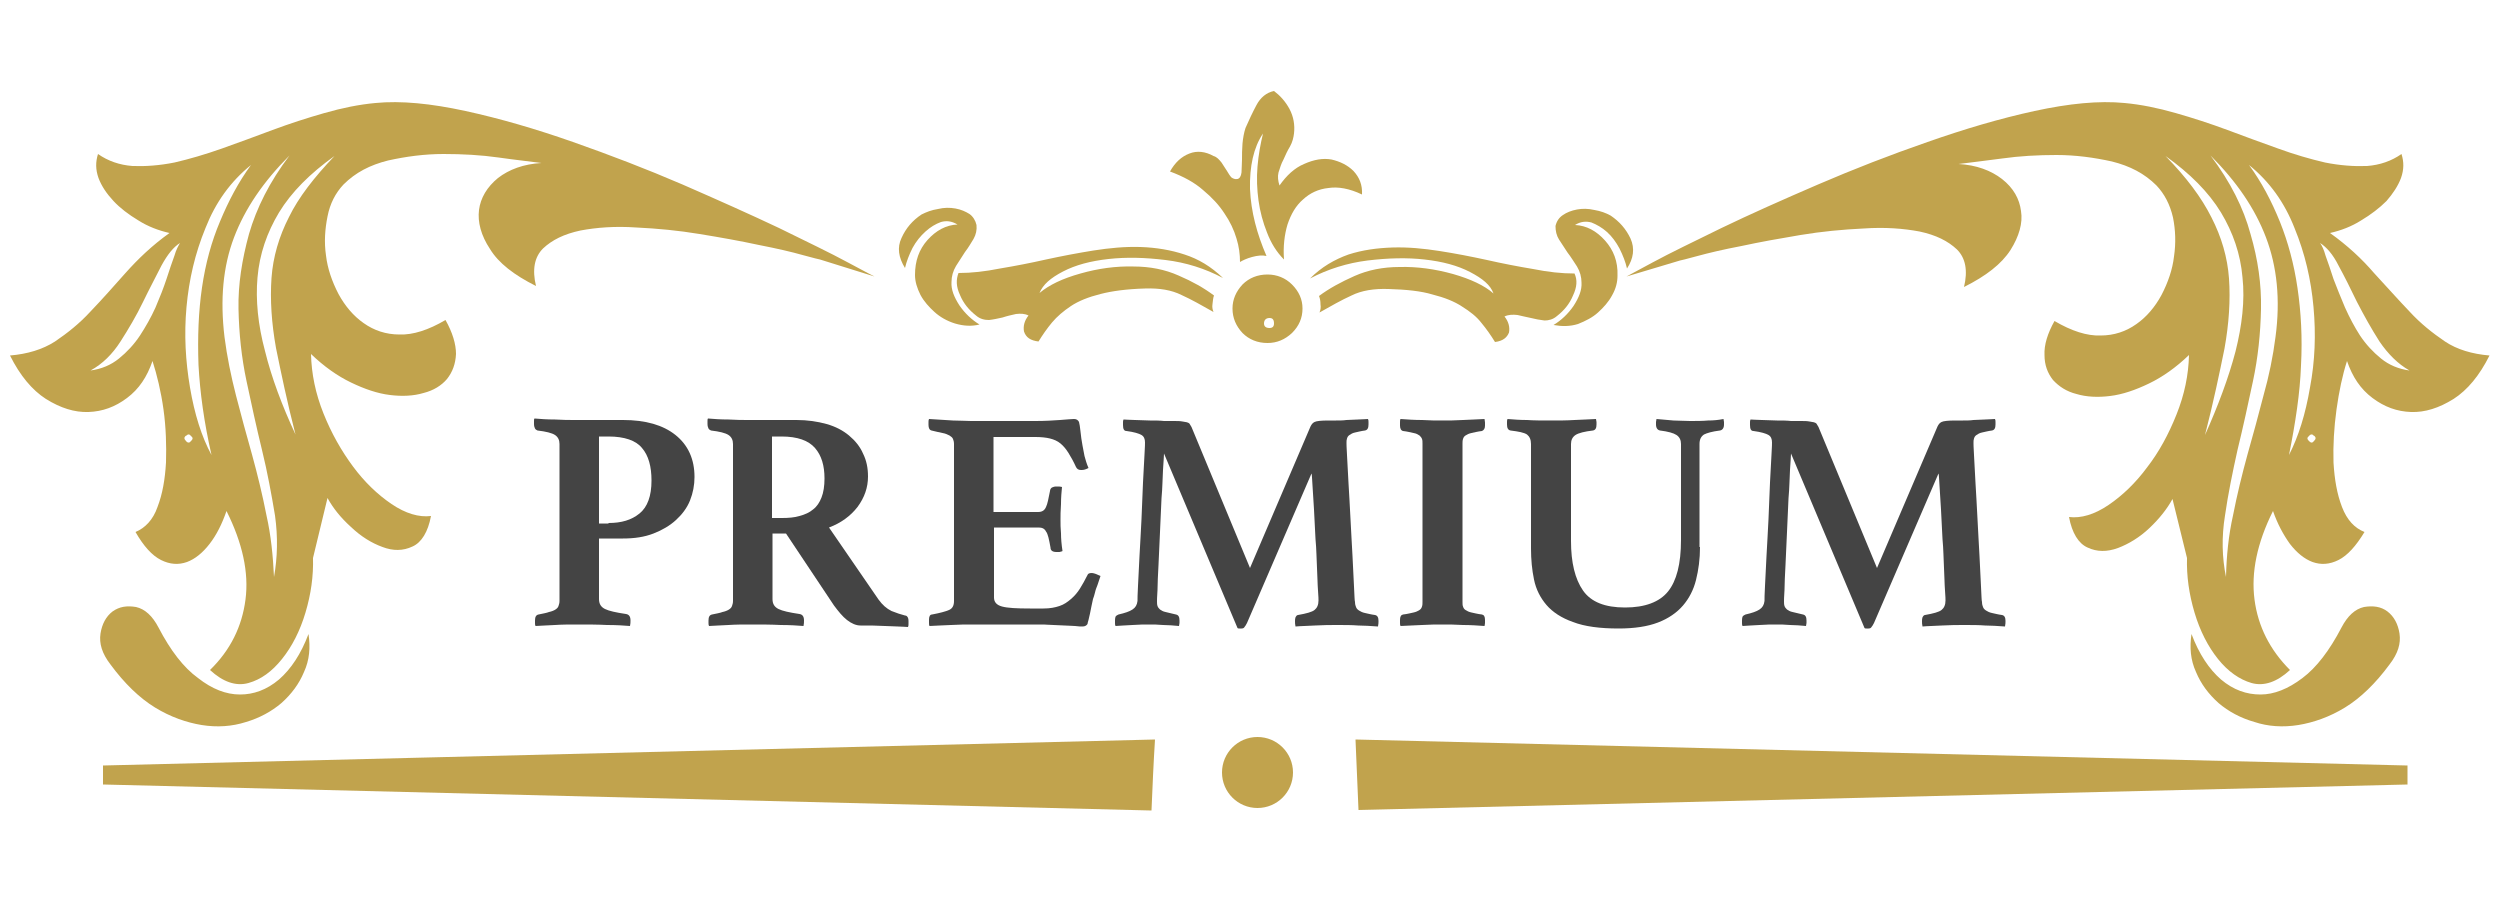
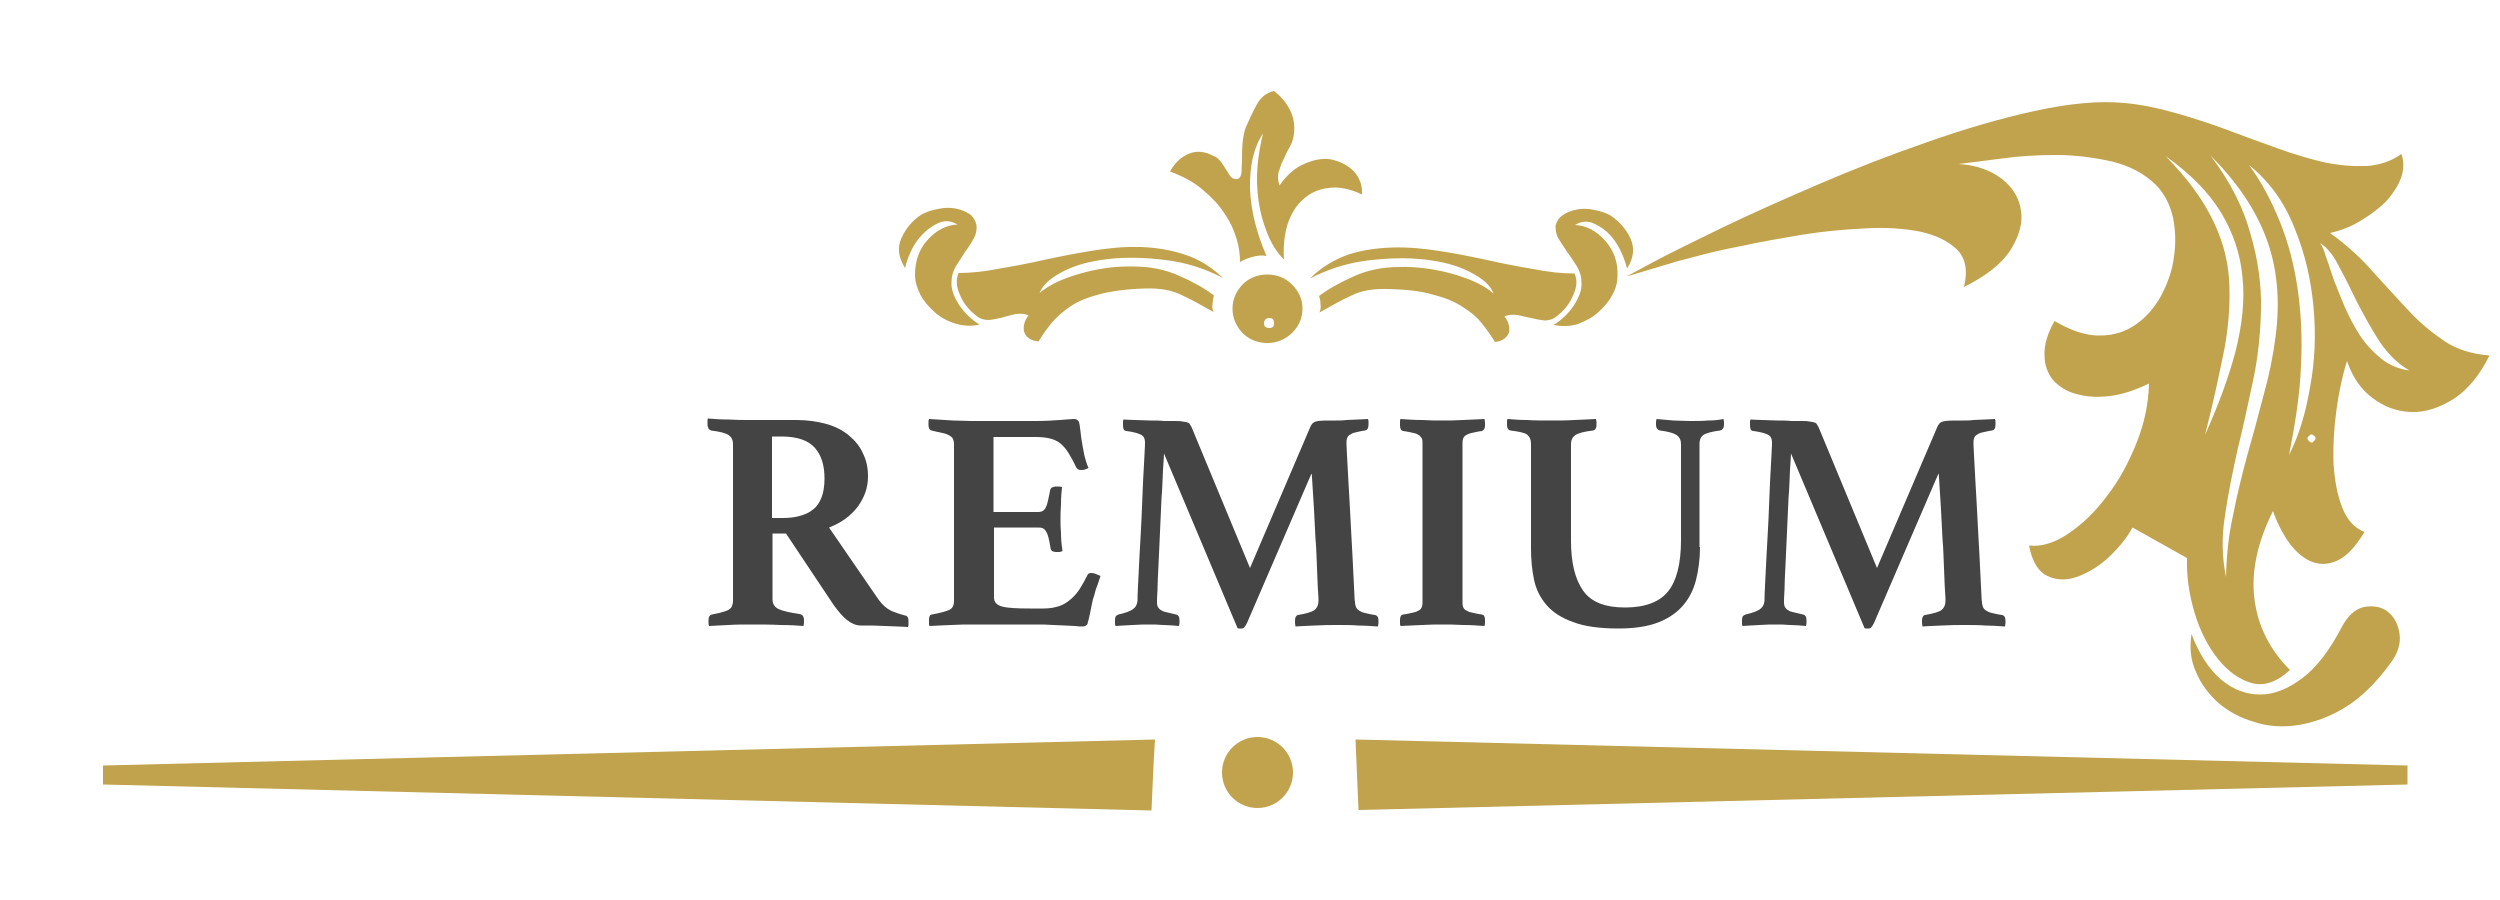
<svg xmlns="http://www.w3.org/2000/svg" version="1.1" id="Layer_1" x="0px" y="0px" viewBox="0 0 500 180" style="enable-background:new 0 0 500 180;" xml:space="preserve">
  <style type="text/css">
	.st0{fill:#C1A34D;}
	.st1{fill:#444444;}
</style>
  <g id="XMLID_1_">
    <g id="XMLID_176_">
      <ellipse id="XMLID_179_" class="st0" cx="251.5" cy="154.5" rx="7.1" ry="7.1" />
      <path id="XMLID_178_" class="st0" d="M231,147.9l-210.4,5.2v3.8l209.7,5.2C230.5,157.3,230.7,152.6,231,147.9z" />
      <path id="XMLID_177_" class="st0" d="M271.1,147.9l210.4,5.2v3.8L271.7,162C271.5,157.3,271.3,152.6,271.1,147.9z" />
    </g>
    <g id="XMLID_142_">
-       <path id="XMLID_173_" class="st1" d="M119.8,107.8v12c0,1,0.4,1.6,1.2,2c0.8,0.4,2.2,0.7,4.2,1c0.6,0.1,0.9,0.5,0.9,1.3    c0,0.3,0,0.7-0.1,1.1c-1.2-0.1-2.7-0.2-4.6-0.2c-1.8-0.1-3.8-0.1-6-0.1c-1.5,0-3,0-4.4,0.1c-1.4,0.1-2.7,0.1-3.9,0.2    c-0.1-0.2-0.1-0.4-0.1-0.6s0-0.4,0-0.5c0-0.7,0.2-1.1,0.7-1.2c0.9-0.2,1.6-0.3,2.1-0.5c0.5-0.1,1-0.3,1.3-0.5    c0.3-0.2,0.5-0.4,0.6-0.7c0.1-0.3,0.2-0.6,0.2-1V88.8c0-0.8-0.3-1.4-0.9-1.8c-0.6-0.4-1.8-0.7-3.5-0.9c-0.2-0.1-0.4-0.2-0.5-0.4    c-0.1-0.2-0.2-0.5-0.2-0.9c0-0.2,0-0.4,0-0.6c0-0.2,0-0.4,0.1-0.5c1.2,0.1,2.5,0.2,4.1,0.2c1.5,0.1,2.9,0.1,4.1,0.1h9.5    c4.5,0,8,1,10.5,3c2.5,2,3.8,4.8,3.8,8.4c0,1.6-0.3,3.2-0.9,4.7c-0.6,1.5-1.6,2.8-2.8,3.9c-1.2,1.1-2.7,2-4.5,2.7    c-1.8,0.7-3.8,1-6.1,1H119.8z M121.7,104.6c2.6,0,4.6-0.6,6.2-1.9s2.4-3.5,2.4-6.6c0-2.8-0.6-5-1.9-6.5c-1.2-1.5-3.5-2.3-6.7-2.3    h-1.9v17.4H121.7z" />
      <path id="XMLID_153_" class="st1" d="M157.2,106.7h-2.7v13.1c0,1,0.4,1.6,1.2,2c0.8,0.4,2.2,0.7,4.2,1c0.6,0.1,0.9,0.5,0.9,1.3    c0,0.3,0,0.7-0.1,1.1c-1.2-0.1-2.7-0.2-4.6-0.2c-1.8-0.1-3.8-0.1-6-0.1c-1.5,0-3,0-4.4,0.1c-1.4,0.1-2.7,0.1-3.9,0.2    c-0.1-0.2-0.1-0.4-0.1-0.6s0-0.4,0-0.5c0-0.7,0.2-1.1,0.7-1.2c0.9-0.2,1.6-0.3,2.1-0.5c0.5-0.1,1-0.3,1.3-0.5    c0.3-0.2,0.5-0.4,0.6-0.7c0.1-0.3,0.2-0.6,0.2-1V88.8c0-0.8-0.3-1.4-0.9-1.8c-0.6-0.4-1.8-0.7-3.5-0.9c-0.2-0.1-0.4-0.2-0.5-0.4    c-0.1-0.2-0.2-0.5-0.2-0.9c0-0.2,0-0.4,0-0.6c0-0.2,0-0.4,0.1-0.5c1.2,0.1,2.5,0.2,4.1,0.2c1.5,0.1,2.9,0.1,4.1,0.1h9.5    c2.2,0,4.2,0.3,6,0.8c1.8,0.5,3.3,1.3,4.5,2.3c1.2,1,2.2,2.2,2.8,3.6c0.7,1.4,1,2.9,1,4.6c0,2.2-0.7,4.2-2.1,6.1    c-1.4,1.8-3.3,3.2-5.7,4.1l9.9,14.4c0.8,1.1,1.6,1.8,2.6,2.3c1,0.4,1.9,0.7,2.7,0.9c0.2,0,0.4,0.1,0.5,0.3    c0.1,0.1,0.2,0.4,0.2,0.8c0,0.2,0,0.4,0,0.6s0,0.4-0.1,0.6c-0.5,0-1.1-0.1-2-0.1c-0.8,0-1.7-0.1-2.6-0.1c-0.9,0-1.8-0.1-2.7-0.1    c-0.9,0-1.7,0-2.2,0c-0.9,0-1.8-0.4-2.7-1.1c-0.9-0.7-1.7-1.7-2.6-2.9L157.2,106.7z M156.4,103.6c1.3,0,2.5-0.1,3.5-0.4    c1.1-0.3,2-0.7,2.7-1.3c0.8-0.6,1.3-1.4,1.7-2.4c0.4-1,0.6-2.3,0.6-3.8c0-2.6-0.6-4.6-1.9-6.1c-1.3-1.5-3.5-2.3-6.7-2.3h-1.9v16.3    H156.4z" />
      <path id="XMLID_151_" class="st1" d="M198.7,87.3v15.1h8.9c0.8,0,1.3-0.3,1.6-1c0.3-0.6,0.5-1.7,0.8-3.2c0-0.3,0.2-0.6,0.4-0.7    c0.2-0.1,0.5-0.2,0.8-0.2c0.1,0,0.3,0,0.6,0c0.3,0,0.5,0.1,0.6,0.1c-0.1,1-0.2,2.1-0.2,3.4c-0.1,1.3-0.1,2.4-0.1,3.2    c0,0.8,0,1.6,0.1,2.7c0,1,0.1,2.2,0.3,3.5c-0.1,0.1-0.3,0.1-0.6,0.2c-0.3,0-0.5,0-0.6,0c-0.8,0-1.2-0.3-1.2-0.9    c-0.3-1.6-0.5-2.7-0.9-3.2c-0.3-0.6-0.8-0.8-1.5-0.8h-8.9v14c0,0.9,0.5,1.5,1.6,1.8c1.1,0.3,2.9,0.4,5.6,0.4h2.7    c1.3,0,2.3-0.2,3.2-0.5c0.9-0.3,1.6-0.8,2.3-1.4c0.7-0.6,1.3-1.3,1.8-2.1c0.5-0.8,1-1.7,1.5-2.7c0.1-0.3,0.4-0.4,0.9-0.4    c0.2,0,0.5,0.1,0.8,0.2c0.3,0.1,0.6,0.3,0.9,0.4c-0.1,0.3-0.2,0.6-0.3,0.9c-0.1,0.3-0.2,0.6-0.3,0.9c-0.2,0.5-0.4,1-0.5,1.5    c-0.1,0.5-0.3,1-0.4,1.3c-0.1,0.4-0.2,0.9-0.3,1.4c-0.1,0.5-0.2,1-0.3,1.5c-0.1,0.5-0.2,0.9-0.3,1.3c-0.1,0.4-0.2,0.6-0.2,0.8    c-0.2,0.3-0.5,0.5-1,0.5c-0.3,0-0.8,0-1.5-0.1c-0.6,0-1.3-0.1-2.1-0.1c-0.7,0-1.5-0.1-2.2-0.1c-0.8,0-1.4-0.1-2-0.1h-14.3    c-1.2,0-2.6,0-4.2,0.1c-1.6,0.1-3,0.1-4.3,0.2c-0.1-0.2-0.1-0.4-0.1-0.7s0-0.5,0-0.6c0-0.6,0.2-1,0.6-1c1.6-0.3,2.7-0.6,3.4-0.9    c0.7-0.3,1-0.9,1-1.8V88.8c0-0.4-0.1-0.8-0.2-1c-0.1-0.3-0.4-0.5-0.7-0.7c-0.4-0.2-0.8-0.4-1.4-0.5c-0.6-0.1-1.3-0.3-2.2-0.5    c-0.4-0.1-0.6-0.5-0.6-1.1c0-0.2,0-0.4,0-0.6c0-0.2,0-0.4,0.1-0.6c1.8,0.1,3.4,0.2,4.8,0.3c1.4,0,2.6,0.1,3.6,0.1h12.9    c1.9,0,3.5-0.1,4.9-0.2c1.4-0.1,2.3-0.2,2.8-0.2c0.5,0,0.8,0.2,1,0.6c0.1,0.3,0.2,1,0.3,1.9c0.1,0.9,0.2,1.8,0.4,2.8    c0.1,0.7,0.3,1.4,0.4,2.1c0.2,0.7,0.4,1.5,0.8,2.4c-0.2,0.1-0.4,0.2-0.7,0.3c-0.3,0.1-0.5,0.1-0.8,0.1c-0.5,0-0.8-0.2-1-0.6    c-0.5-1.1-1-2-1.5-2.8c-0.5-0.8-1-1.4-1.6-1.9c-0.6-0.5-1.3-0.8-2.1-1c-0.8-0.2-1.8-0.3-2.9-0.3H198.7z" />
      <path id="XMLID_149_" class="st1" d="M262.1,85.3c0.2-0.4,0.4-0.7,0.8-0.9s1.3-0.3,2.8-0.3c0.3,0,0.8,0,1.5,0c0.7,0,1.4,0,2.1-0.1    c0.8,0,1.5-0.1,2.3-0.1c0.8,0,1.4-0.1,2-0.1c0.1,0.2,0.1,0.4,0.1,0.6s0,0.4,0,0.5c0,0.7-0.2,1.1-0.7,1.2c-0.8,0.1-1.5,0.3-2,0.4    c-0.5,0.1-0.8,0.3-1.1,0.5c-0.3,0.2-0.4,0.4-0.5,0.7c-0.1,0.3-0.1,0.5-0.1,0.9c0,0.1,0,0.9,0.1,2.4c0.1,1.5,0.2,3.4,0.3,5.6    c0.1,2.2,0.3,4.6,0.4,7.2c0.1,2.6,0.3,5,0.4,7.4c0.1,2.3,0.2,4.3,0.3,6.1c0.1,1.7,0.1,2.8,0.2,3.1c0,0.4,0.1,0.8,0.2,1    c0.1,0.3,0.3,0.5,0.6,0.7c0.3,0.2,0.7,0.4,1.2,0.5c0.5,0.1,1.2,0.3,2,0.4c0.5,0.1,0.7,0.5,0.7,1.2c0,0.3,0,0.6-0.1,1.1    c-1.5-0.1-2.8-0.2-4-0.2c-1.2-0.1-2.6-0.1-4.1-0.1c-1.4,0-2.9,0-4.5,0.1c-1.6,0.1-2.9,0.1-3.9,0.2c-0.1-0.4-0.1-0.8-0.1-1.1    c0-0.5,0.1-0.8,0.2-0.9c0.1-0.2,0.3-0.3,0.4-0.3c1.7-0.3,2.8-0.6,3.3-1c0.5-0.4,0.8-1,0.8-1.9c0-0.1,0-0.8-0.1-2    c-0.1-1.2-0.1-2.7-0.2-4.5c-0.1-1.8-0.1-3.7-0.3-5.8c-0.1-2.1-0.2-4.1-0.3-5.9c-0.1-1.8-0.2-3.4-0.3-4.8c-0.1-1.3-0.1-2.2-0.2-2.4    l-12.9,29.9c-0.2,0.4-0.4,0.7-0.5,0.8c-0.1,0.2-0.3,0.3-0.6,0.3c-0.1,0-0.2,0-0.4,0c-0.2,0-0.3,0-0.4-0.1l-14.7-34.9    c0,0.5-0.1,1.6-0.2,3.3c-0.1,1.7-0.1,3.5-0.3,5.7c-0.1,2.1-0.2,4.4-0.3,6.7c-0.1,2.4-0.2,4.5-0.3,6.6c-0.1,2-0.2,3.7-0.2,5    c-0.1,1.4-0.1,2.1-0.1,2.2c0,0.4,0,0.7,0.1,1c0.1,0.3,0.3,0.5,0.5,0.7c0.3,0.2,0.6,0.4,1.1,0.5c0.5,0.1,1.2,0.3,2.1,0.5    c0.5,0.1,0.7,0.5,0.7,1.2c0,0.1,0,0.3,0,0.5c0,0.2-0.1,0.4-0.1,0.6c-1.1-0.1-2.2-0.2-3.2-0.2c-1-0.1-1.9-0.1-2.9-0.1    c-0.8,0-1.9,0-3.2,0.1c-1.3,0.1-2.4,0.1-3.4,0.2c-0.1-0.2-0.1-0.4-0.1-0.6s0-0.4,0-0.5c0-0.5,0.1-0.8,0.2-0.9    c0.1-0.1,0.3-0.2,0.5-0.3c1.3-0.3,2.2-0.6,2.8-1s0.9-0.9,1-1.7c0-0.3,0-1.4,0.1-3c0.1-1.7,0.2-3.7,0.3-6c0.1-2.3,0.3-4.8,0.4-7.4    c0.1-2.6,0.2-5,0.3-7.3c0.1-2.2,0.2-4.1,0.3-5.6c0.1-1.5,0.1-2.3,0.1-2.4c0-0.7-0.2-1.2-0.7-1.5c-0.5-0.3-1.5-0.6-3-0.8    c-0.5,0-0.7-0.4-0.7-1.2c0-0.1,0-0.3,0-0.5s0-0.4,0.1-0.6c0.5,0,1.3,0.1,2.3,0.1c1,0,2,0.1,3,0.1c1,0,2,0,2.8,0.1    c0.9,0,1.5,0,1.9,0c0.8,0,1.3,0,1.8,0.1c0.4,0.1,0.8,0.1,1,0.2c0.3,0.1,0.4,0.2,0.5,0.4s0.2,0.3,0.3,0.5l11.7,28.2L262.1,85.3z" />
      <path id="XMLID_147_" class="st1" d="M292.5,120.3c0,0.4,0,0.8,0.1,1c0.1,0.3,0.2,0.5,0.5,0.7c0.3,0.2,0.7,0.4,1.2,0.5    c0.5,0.1,1.2,0.3,2.1,0.4c0.4,0.1,0.6,0.4,0.6,1.1c0,0.1,0,0.3,0,0.6c0,0.3-0.1,0.5-0.1,0.6c-1.3-0.1-2.8-0.2-4.3-0.2    c-1.5-0.1-2.9-0.1-4.1-0.1c-1.2,0-2.6,0-4.1,0.1c-1.5,0.1-2.9,0.1-4.3,0.2c-0.1-0.2-0.1-0.4-0.1-0.6c0-0.2,0-0.4,0-0.6    c0-0.7,0.2-1,0.6-1.1c0.9-0.1,1.6-0.3,2.1-0.4c0.5-0.1,0.9-0.3,1.2-0.5c0.3-0.2,0.4-0.4,0.5-0.7c0.1-0.3,0.1-0.6,0.1-1V88.8    c0-0.4,0-0.8-0.1-1c-0.1-0.3-0.3-0.5-0.5-0.7c-0.3-0.2-0.6-0.4-1.2-0.5c-0.5-0.1-1.2-0.3-2.1-0.4c-0.4-0.1-0.6-0.5-0.6-1.1    c0-0.1,0-0.3,0-0.6c0-0.3,0-0.5,0.1-0.7c1.3,0.1,2.8,0.2,4.3,0.2c1.5,0.1,2.9,0.1,4.1,0.1c1.2,0,2.5,0,4.1-0.1    c1.5-0.1,3-0.1,4.3-0.2c0,0.2,0.1,0.4,0.1,0.7c0,0.3,0,0.4,0,0.6c0,0.6-0.2,0.9-0.6,1.1c-0.9,0.1-1.6,0.3-2.1,0.4    c-0.5,0.1-0.9,0.3-1.2,0.5s-0.4,0.4-0.5,0.7c-0.1,0.3-0.1,0.6-0.1,1V120.3z" />
      <path id="XMLID_145_" class="st1" d="M340,109.4c0,2.4-0.3,4.6-0.8,6.6c-0.5,2-1.4,3.7-2.6,5.1c-1.2,1.4-2.9,2.6-5,3.4    c-2.1,0.8-4.7,1.2-7.9,1.2c-3.7,0-6.8-0.4-9.1-1.3c-2.3-0.8-4.1-2-5.3-3.4c-1.2-1.4-2.1-3.1-2.5-5.1c-0.4-1.9-0.6-4-0.6-6.2V88.8    c0-0.9-0.3-1.5-0.8-1.9c-0.6-0.4-1.7-0.6-3.3-0.8c-0.5-0.1-0.7-0.5-0.7-1.2c0-0.1,0-0.3,0-0.5s0-0.4,0.1-0.6    c1.2,0.1,2.5,0.2,3.9,0.2c1.4,0.1,3,0.1,4.9,0.1c1.5,0,3,0,4.6-0.1c1.6-0.1,3-0.1,4.3-0.2c0,0.2,0.1,0.4,0.1,0.6    c0,0.2,0,0.4,0,0.5c0,0.7-0.2,1.1-0.7,1.2c-1.7,0.2-2.9,0.5-3.5,0.9c-0.6,0.4-0.9,1-0.9,1.8v19.4c0,4.3,0.8,7.6,2.4,9.9    c1.6,2.3,4.4,3.4,8.4,3.4c4,0,6.9-1.1,8.6-3.2c1.7-2.1,2.6-5.5,2.6-10.3V88.8c0-0.8-0.3-1.4-0.9-1.8c-0.6-0.4-1.7-0.7-3.3-0.9    c-0.5-0.1-0.8-0.5-0.8-1.2c0-0.1,0-0.3,0-0.5c0-0.2,0.1-0.4,0.1-0.6c1.2,0.1,2.3,0.2,3.4,0.3c1,0,2.1,0.1,3.3,0.1    c1.3,0,2.5,0,3.6-0.1c1.1,0,2.1-0.1,3.1-0.3c0,0.2,0.1,0.4,0.1,0.6c0,0.2,0,0.4,0,0.5c0,0.7-0.3,1.1-0.8,1.2    c-1.6,0.2-2.6,0.5-3.2,0.8c-0.6,0.4-0.9,1-0.9,1.9V109.4z" />
      <path id="XMLID_143_" class="st1" d="M387.5,85.3c0.2-0.4,0.4-0.7,0.8-0.9s1.3-0.3,2.8-0.3c0.3,0,0.8,0,1.5,0c0.7,0,1.4,0,2.1-0.1    c0.8,0,1.5-0.1,2.3-0.1c0.8,0,1.4-0.1,2-0.1c0.1,0.2,0.1,0.4,0.1,0.6s0,0.4,0,0.5c0,0.7-0.2,1.1-0.7,1.2c-0.8,0.1-1.5,0.3-2,0.4    c-0.5,0.1-0.8,0.3-1.1,0.5c-0.3,0.2-0.4,0.4-0.5,0.7c-0.1,0.3-0.1,0.5-0.1,0.9c0,0.1,0,0.9,0.1,2.4c0.1,1.5,0.2,3.4,0.3,5.6    c0.1,2.2,0.3,4.6,0.4,7.2c0.1,2.6,0.3,5,0.4,7.4c0.1,2.3,0.2,4.3,0.3,6.1c0.1,1.7,0.1,2.8,0.2,3.1c0,0.4,0.1,0.8,0.2,1    c0.1,0.3,0.3,0.5,0.6,0.7c0.3,0.2,0.7,0.4,1.2,0.5c0.5,0.1,1.2,0.3,2,0.4c0.5,0.1,0.7,0.5,0.7,1.2c0,0.3,0,0.6-0.1,1.1    c-1.5-0.1-2.8-0.2-4-0.2c-1.2-0.1-2.6-0.1-4.1-0.1c-1.4,0-2.9,0-4.5,0.1c-1.6,0.1-2.9,0.1-3.9,0.2c-0.1-0.4-0.1-0.8-0.1-1.1    c0-0.5,0.1-0.8,0.2-0.9c0.1-0.2,0.3-0.3,0.4-0.3c1.7-0.3,2.8-0.6,3.3-1c0.5-0.4,0.8-1,0.8-1.9c0-0.1,0-0.8-0.1-2    c-0.1-1.2-0.1-2.7-0.2-4.5c-0.1-1.8-0.1-3.7-0.3-5.8c-0.1-2.1-0.2-4.1-0.3-5.9c-0.1-1.8-0.2-3.4-0.3-4.8c-0.1-1.3-0.1-2.2-0.2-2.4    l-12.9,29.9c-0.2,0.4-0.4,0.7-0.5,0.8c-0.1,0.2-0.3,0.3-0.6,0.3c-0.1,0-0.2,0-0.4,0s-0.3,0-0.4-0.1l-14.7-34.9    c0,0.5-0.1,1.6-0.2,3.3c-0.1,1.7-0.1,3.5-0.3,5.7c-0.1,2.1-0.2,4.4-0.3,6.7c-0.1,2.4-0.2,4.5-0.3,6.6c-0.1,2-0.2,3.7-0.2,5    c-0.1,1.4-0.1,2.1-0.1,2.2c0,0.4,0,0.7,0.1,1c0.1,0.3,0.3,0.5,0.5,0.7c0.3,0.2,0.6,0.4,1.1,0.5c0.5,0.1,1.2,0.3,2.1,0.5    c0.5,0.1,0.7,0.5,0.7,1.2c0,0.1,0,0.3,0,0.5c0,0.2-0.1,0.4-0.1,0.6c-1.1-0.1-2.2-0.2-3.2-0.2c-1-0.1-1.9-0.1-2.9-0.1    c-0.8,0-1.9,0-3.2,0.1c-1.3,0.1-2.4,0.1-3.4,0.2c-0.1-0.2-0.1-0.4-0.1-0.6s0-0.4,0-0.5c0-0.5,0.1-0.8,0.2-0.9    c0.1-0.1,0.3-0.2,0.5-0.3c1.3-0.3,2.2-0.6,2.8-1s0.9-0.9,1-1.7c0-0.3,0-1.4,0.1-3c0.1-1.7,0.2-3.7,0.3-6c0.1-2.3,0.3-4.8,0.4-7.4    c0.1-2.6,0.2-5,0.3-7.3c0.1-2.2,0.2-4.1,0.3-5.6c0.1-1.5,0.1-2.3,0.1-2.4c0-0.7-0.2-1.2-0.7-1.5c-0.5-0.3-1.5-0.6-3-0.8    c-0.5,0-0.7-0.4-0.7-1.2c0-0.1,0-0.3,0-0.5s0-0.4,0.1-0.6c0.5,0,1.3,0.1,2.3,0.1c1,0,2,0.1,3,0.1c1,0,2,0,2.8,0.1    c0.9,0,1.5,0,1.9,0c0.8,0,1.3,0,1.8,0.1c0.4,0.1,0.8,0.1,1,0.2c0.3,0.1,0.4,0.2,0.5,0.4c0.1,0.2,0.2,0.3,0.3,0.5l11.7,28.2    L387.5,85.3z" />
    </g>
    <g id="XMLID_2_">
      <g id="XMLID_24_">
-         <path id="XMLID_25_" class="st0" d="M66.9,31.2c-4.9,3.5-8.6,7.2-11.1,11.3c-2.4,4-3.9,8.3-4.3,13C51.1,60,51.6,65,53,70.2     c1.3,5.3,3.4,10.9,6.1,16.7c-1.7-6.6-2.9-12.4-3.9-17.3c-0.9-5-1.2-9.7-0.9-14c0.3-4.2,1.5-8.3,3.5-12.2     C59.7,39.5,62.8,35.5,66.9,31.2L66.9,31.2z M62.6,111.6c0.1,3.6-0.4,7.2-1.5,10.9c-1.1,3.7-2.7,6.8-4.7,9.3     c-2,2.5-4.2,4.1-6.7,4.8c-2.5,0.7-5.1-0.2-7.7-2.6c4.1-4,6.4-8.7,7.1-14.1c0.7-5.4-0.6-11.3-3.8-17.7c-0.9,2.6-2,4.8-3.4,6.6     c-1.4,1.8-2.9,3-4.5,3.6c-1.7,0.6-3.4,0.5-5.2-0.4c-1.8-0.9-3.5-2.8-5.1-5.6c1.9-0.8,3.5-2.4,4.4-5c1-2.6,1.5-5.5,1.7-8.9     c0.1-3.4,0-7-0.5-10.6c-0.5-3.6-1.3-6.9-2.2-9.7c-1.1,3.2-2.7,5.6-5.1,7.4c-2.4,1.8-4.9,2.7-7.7,2.8c-2.8,0.1-5.6-0.8-8.5-2.6     C6.4,78,4,75.1,2,71.1c3.5-0.3,6.5-1.2,9-2.8c2.5-1.7,4.9-3.6,7.1-6c2.3-2.4,4.6-5,7-7.7c2.5-2.8,5.3-5.5,8.8-8     c-2.2-0.5-4.3-1.3-6.2-2.5c-2-1.2-3.7-2.5-5-3.9c-1.4-1.5-2.4-3-3-4.6c-0.6-1.7-0.6-3.2-0.1-4.8c2,1.4,4.3,2.2,6.9,2.4     c2.6,0.1,5.4-0.1,8.4-0.7c3-0.7,6.1-1.6,9.5-2.8c3.3-1.2,6.7-2.4,10.1-3.7c3.5-1.3,6.9-2.4,10.4-3.4c3.5-1,6.9-1.7,10.2-2     c5.1-0.5,11.1,0.1,18,1.6c6.9,1.5,14.1,3.6,21.5,6.2c7.4,2.6,14.7,5.4,21.9,8.5c7.1,3.1,13.6,6,19.3,8.7c5.7,2.8,10.3,5,13.8,6.9     c3.5,1.9,5.3,2.8,5.3,2.8L164,51.9c-0.1,0-1.3-0.3-3.5-0.9c-2.1-0.6-5.1-1.3-8.7-2c-3.7-0.8-7.6-1.5-11.9-2.2     c-4.2-0.7-8.4-1.1-12.6-1.3c-4.3-0.3-8,0-11.2,0.6c-3.3,0.7-5.7,1.9-7.5,3.6c-1.7,1.7-2.2,4.2-1.4,7.5c-4.4-2.2-7.5-4.6-9.2-7.4     c-1.8-2.7-2.5-5.4-2.2-7.8c0.3-2.4,1.6-4.6,3.8-6.4c2.2-1.7,5.1-2.8,8.7-3c-2.2-0.3-5.1-0.6-8.6-1.1c-3.5-0.5-7.2-0.7-11-0.7     c-3.8,0-7.5,0.5-11.1,1.3c-3.6,0.9-6.5,2.4-8.9,4.8c-1.6,1.7-2.7,3.8-3.2,6.4c-0.5,2.5-0.7,5.1-0.3,7.8c0.3,2.6,1.2,5.2,2.5,7.7     c1.3,2.4,3,4.4,5,5.8c2.1,1.5,4.5,2.3,7.2,2.3c2.7,0.1,5.8-0.9,9.2-2.9c1.4,2.5,2.1,4.8,2.1,6.8c-0.1,2-0.7,3.6-1.8,5     c-1.1,1.3-2.7,2.3-4.7,2.8c-2,0.6-4.3,0.7-6.7,0.4c-2.5-0.3-5.1-1.2-7.8-2.5c-2.7-1.3-5.4-3.2-8-5.7c0.1,4,0.9,7.9,2.5,11.9     c1.6,4,3.6,7.5,5.9,10.6c2.3,3.1,4.9,5.6,7.7,7.5c2.8,1.9,5.5,2.7,7.9,2.4c-0.6,3.2-1.9,5.3-3.7,6.1c-1.9,0.9-3.9,0.9-6,0.1     c-2.2-0.8-4.3-2.1-6.3-4c-2.1-1.9-3.6-3.8-4.7-5.8L62.6,111.6z M50.2,33c-4.1,3.3-7.1,7.5-9.1,12.6c-2.1,5.1-3.3,10.3-3.8,15.8     c-0.5,5.5-0.2,10.8,0.7,16.1c0.9,5.3,2.3,9.8,4.3,13.5C40.8,84.4,40,78.5,39.7,73c-0.2-5.6,0-10.7,0.7-15.5     c0.7-4.8,1.9-9.2,3.6-13.2C45.7,40.2,47.7,36.4,50.2,33L50.2,33z M36,48.6c-1.3,0.8-2.5,2.3-3.7,4.5c-1.1,2.2-2.4,4.6-3.7,7.3     c-1.3,2.7-2.9,5.4-4.5,7.9c-1.6,2.5-3.6,4.5-6,5.8c2.2-0.3,4.1-1.1,5.7-2.4c1.6-1.3,3-2.8,4.2-4.6c1.1-1.7,2.2-3.6,3.1-5.6     c0.9-2.1,1.6-3.9,2.2-5.7c0.6-1.8,1.1-3.4,1.6-4.7C35.2,50,35.7,49.1,36,48.6L36,48.6z M57.9,31.1c-5.2,5.2-8.9,10.6-11.1,16.4     c-2.2,5.8-2.8,12.4-1.9,19.9c0.5,3.9,1.3,7.8,2.3,11.7c1,3.9,2.1,7.9,3.2,11.8c1.1,4,2.1,8.1,2.9,12.2c0.9,4,1.3,8.1,1.5,12.3     c0.7-3.9,0.8-8,0.2-12.3c-0.7-4.2-1.5-8.6-2.6-13.1c-1.1-4.5-2.1-9.1-3.1-13.8c-1-4.7-1.5-9.5-1.6-14.4c-0.1-4.9,0.7-9.9,2.1-15     C51.3,41.6,53.9,36.4,57.9,31.1L57.9,31.1z M38.3,88.1c0.3-0.3,0.3-0.6-0.1-0.9c-0.3-0.4-0.6-0.4-0.9-0.1l-0.2,0.1     c-0.3,0.3-0.3,0.6,0.1,1c0.3,0.4,0.7,0.4,0.9,0.1L38.3,88.1z M61.7,126.8c-1.5,4-3.5,7-5.9,9.1c-2.5,2.1-5.1,3-7.8,3     c-2.8,0-5.6-1.1-8.4-3.3c-2.9-2.1-5.5-5.5-7.9-10.1c-1.2-2.3-2.7-3.7-4.5-4.1c-1.8-0.3-3.3-0.1-4.7,0.9c-1.3,1-2.1,2.5-2.4,4.4     c-0.3,2,0.3,4,2,6.2c2.8,3.8,5.8,6.7,8.9,8.6c3.1,1.9,6.3,3,9.3,3.5c3.1,0.5,6.1,0.3,8.9-0.6c2.7-0.8,5.1-2.1,7.1-3.8     c2-1.8,3.5-3.8,4.5-6.2C61.9,132,62.1,129.5,61.7,126.8L61.7,126.8z" />
-       </g>
+         </g>
      <g id="XMLID_15_">
-         <path id="XMLID_16_" class="st0" d="M433.1,31.2c4.9,3.5,8.6,7.2,11.1,11.3c2.4,4,3.9,8.3,4.3,13c0.5,4.6-0.1,9.6-1.4,14.8     c-1.4,5.3-3.5,10.9-6.1,16.7c1.7-6.6,2.9-12.4,3.9-17.3c0.9-5,1.2-9.7,0.9-14c-0.3-4.2-1.5-8.3-3.5-12.2     C440.3,39.5,437.3,35.5,433.1,31.2L433.1,31.2z M437.4,111.6c-0.1,3.6,0.4,7.2,1.5,10.9c1.1,3.7,2.7,6.8,4.7,9.3     c2,2.5,4.3,4.1,6.7,4.8c2.5,0.7,5.1-0.2,7.7-2.6c-4-4-6.4-8.7-7.1-14.1c-0.7-5.4,0.5-11.3,3.7-17.7c0.9,2.6,2.1,4.8,3.4,6.6     c1.4,1.8,2.9,3,4.5,3.6c1.7,0.6,3.4,0.5,5.2-0.4c1.8-0.9,3.5-2.8,5.2-5.6c-2-0.8-3.5-2.4-4.5-5c-1-2.6-1.5-5.5-1.7-8.9     c-0.1-3.4,0.1-7,0.6-10.6c0.5-3.6,1.2-6.9,2.1-9.7c1.1,3.2,2.7,5.6,5.1,7.4c2.4,1.8,4.9,2.7,7.7,2.8c2.8,0.1,5.6-0.8,8.5-2.6     c2.8-1.8,5.2-4.7,7.2-8.7c-3.5-0.3-6.5-1.2-8.9-2.8c-2.5-1.7-4.9-3.6-7.1-6c-2.3-2.4-4.6-5-7.1-7.7c-2.4-2.8-5.3-5.5-8.8-8     c2.2-0.5,4.3-1.3,6.2-2.5c2-1.2,3.7-2.5,5.1-3.9c1.3-1.5,2.3-3,2.9-4.6c0.6-1.7,0.6-3.2,0.1-4.8c-2,1.4-4.3,2.2-6.9,2.4     c-2.6,0.1-5.4-0.1-8.4-0.7c-3-0.7-6.1-1.6-9.4-2.8c-3.3-1.2-6.7-2.4-10.1-3.7c-3.5-1.3-6.9-2.4-10.4-3.4c-3.5-1-6.9-1.7-10.2-2     c-5.1-0.5-11.1,0.1-18,1.6c-6.9,1.5-14,3.6-21.4,6.2c-7.5,2.6-14.7,5.4-21.9,8.5c-7.2,3.1-13.7,6-19.3,8.7     c-5.7,2.8-10.3,5-13.8,6.9c-3.5,1.9-5.2,2.8-5.2,2.8l10.7-3.2c0.1,0,1.3-0.3,3.5-0.9c2.2-0.6,5.1-1.3,8.8-2     c3.7-0.8,7.6-1.5,11.8-2.2c4.2-0.7,8.4-1.1,12.6-1.3c4.3-0.3,8,0,11.2,0.6c3.3,0.7,5.7,1.9,7.5,3.6c1.7,1.7,2.2,4.2,1.4,7.5     c4.4-2.2,7.5-4.6,9.3-7.4c1.7-2.7,2.5-5.4,2.1-7.8c-0.3-2.4-1.5-4.6-3.8-6.4c-2.2-1.7-5.1-2.8-8.7-3c2.2-0.3,5.1-0.6,8.7-1.1     c3.5-0.5,7.2-0.7,10.9-0.7c3.8,0,7.5,0.5,11.1,1.3c3.6,0.9,6.5,2.4,8.9,4.8c1.6,1.7,2.7,3.8,3.3,6.4c0.5,2.5,0.6,5.1,0.2,7.8     c-0.3,2.6-1.2,5.2-2.5,7.7c-1.3,2.4-3,4.4-5,5.8c-2.1,1.5-4.5,2.3-7.2,2.3c-2.7,0.1-5.8-0.9-9.2-2.9c-1.4,2.5-2.1,4.8-2,6.8     c0,2,0.6,3.6,1.7,5c1.2,1.3,2.7,2.3,4.7,2.8c2,0.6,4.3,0.7,6.7,0.4c2.5-0.3,5.1-1.2,7.8-2.5c2.7-1.3,5.4-3.2,8-5.7     c-0.1,4-0.9,7.9-2.5,11.9c-1.6,4-3.5,7.5-5.9,10.6c-2.3,3.1-4.9,5.6-7.7,7.5c-2.8,1.9-5.5,2.7-7.9,2.4c0.6,3.2,1.9,5.3,3.7,6.1     c1.9,0.9,3.9,0.9,6.1,0.1c2.1-0.8,4.3-2.1,6.3-4c2-1.9,3.5-3.8,4.6-5.8L437.4,111.6z M449.8,33c4.1,3.3,7.1,7.5,9.1,12.6     c2.1,5.1,3.3,10.3,3.8,15.8c0.5,5.5,0.3,10.8-0.7,16.1c-0.9,5.3-2.3,9.8-4.2,13.5c1.3-6.5,2.2-12.4,2.4-17.9     c0.3-5.6,0-10.7-0.7-15.5c-0.7-4.8-1.9-9.2-3.5-13.2C454.3,40.2,452.3,36.4,449.8,33L449.8,33z M464,48.6     c1.3,0.8,2.6,2.3,3.7,4.5c1.2,2.2,2.4,4.6,3.7,7.3c1.4,2.7,2.9,5.4,4.5,7.9c1.7,2.5,3.7,4.5,6,5.8c-2.2-0.3-4.1-1.1-5.7-2.4     c-1.6-1.3-3-2.8-4.2-4.6c-1.1-1.7-2.1-3.6-3-5.6c-0.9-2.1-1.6-3.9-2.3-5.7c-0.6-1.8-1.1-3.4-1.6-4.7     C464.8,50,464.4,49.1,464,48.6L464,48.6z M442.1,31.1c5.2,5.2,8.9,10.6,11.1,16.4c2.2,5.8,2.9,12.4,1.9,19.9     c-0.5,3.9-1.3,7.8-2.4,11.7c-1,3.9-2.1,7.9-3.2,11.8c-1.1,4-2.1,8.1-2.9,12.2c-0.9,4-1.3,8.1-1.4,12.3c-0.8-3.9-0.9-8-0.2-12.3     c0.6-4.2,1.5-8.6,2.5-13.1c1.1-4.5,2.1-9.1,3.1-13.8c1-4.7,1.5-9.5,1.6-14.4c0.1-4.9-0.6-9.9-2.1-15     C448.7,41.6,446.1,36.4,442.1,31.1L442.1,31.1z M461.7,88.1c-0.3-0.3-0.3-0.6,0.1-0.9c0.3-0.4,0.7-0.4,0.9-0.1l0.2,0.1     c0.3,0.3,0.3,0.6-0.1,1c-0.3,0.4-0.6,0.4-0.9,0.1L461.7,88.1z M438.3,126.8c1.5,4,3.5,7,5.9,9.1c2.5,2.1,5.1,3,7.9,3     c2.7,0,5.5-1.1,8.4-3.3c2.8-2.1,5.4-5.5,7.8-10.1c1.2-2.3,2.7-3.7,4.5-4.1c1.8-0.3,3.4-0.1,4.7,0.9c1.3,1,2.1,2.5,2.4,4.4     c0.3,2-0.3,4-2,6.2c-2.8,3.8-5.8,6.7-8.9,8.6c-3.1,1.9-6.3,3-9.3,3.5c-3.1,0.5-6.1,0.3-8.8-0.6c-2.8-0.8-5.2-2.1-7.2-3.8     c-2-1.8-3.5-3.8-4.5-6.2C438.1,132,437.9,129.5,438.3,126.8L438.3,126.8z" />
+         <path id="XMLID_16_" class="st0" d="M433.1,31.2c4.9,3.5,8.6,7.2,11.1,11.3c2.4,4,3.9,8.3,4.3,13c0.5,4.6-0.1,9.6-1.4,14.8     c-1.4,5.3-3.5,10.9-6.1,16.7c1.7-6.6,2.9-12.4,3.9-17.3c0.9-5,1.2-9.7,0.9-14c-0.3-4.2-1.5-8.3-3.5-12.2     C440.3,39.5,437.3,35.5,433.1,31.2L433.1,31.2z M437.4,111.6c-0.1,3.6,0.4,7.2,1.5,10.9c1.1,3.7,2.7,6.8,4.7,9.3     c2,2.5,4.3,4.1,6.7,4.8c2.5,0.7,5.1-0.2,7.7-2.6c-4-4-6.4-8.7-7.1-14.1c-0.7-5.4,0.5-11.3,3.7-17.7c0.9,2.6,2.1,4.8,3.4,6.6     c1.4,1.8,2.9,3,4.5,3.6c1.7,0.6,3.4,0.5,5.2-0.4c1.8-0.9,3.5-2.8,5.2-5.6c-2-0.8-3.5-2.4-4.5-5c-1-2.6-1.5-5.5-1.7-8.9     c-0.1-3.4,0.1-7,0.6-10.6c0.5-3.6,1.2-6.9,2.1-9.7c1.1,3.2,2.7,5.6,5.1,7.4c2.4,1.8,4.9,2.7,7.7,2.8c2.8,0.1,5.6-0.8,8.5-2.6     c2.8-1.8,5.2-4.7,7.2-8.7c-3.5-0.3-6.5-1.2-8.9-2.8c-2.5-1.7-4.9-3.6-7.1-6c-2.3-2.4-4.6-5-7.1-7.7c-2.4-2.8-5.3-5.5-8.8-8     c2.2-0.5,4.3-1.3,6.2-2.5c2-1.2,3.7-2.5,5.1-3.9c1.3-1.5,2.3-3,2.9-4.6c0.6-1.7,0.6-3.2,0.1-4.8c-2,1.4-4.3,2.2-6.9,2.4     c-2.6,0.1-5.4-0.1-8.4-0.7c-3-0.7-6.1-1.6-9.4-2.8c-3.3-1.2-6.7-2.4-10.1-3.7c-3.5-1.3-6.9-2.4-10.4-3.4c-3.5-1-6.9-1.7-10.2-2     c-5.1-0.5-11.1,0.1-18,1.6c-6.9,1.5-14,3.6-21.4,6.2c-7.5,2.6-14.7,5.4-21.9,8.5c-7.2,3.1-13.7,6-19.3,8.7     c-5.7,2.8-10.3,5-13.8,6.9c-3.5,1.9-5.2,2.8-5.2,2.8l10.7-3.2c0.1,0,1.3-0.3,3.5-0.9c2.2-0.6,5.1-1.3,8.8-2     c3.7-0.8,7.6-1.5,11.8-2.2c4.2-0.7,8.4-1.1,12.6-1.3c4.3-0.3,8,0,11.2,0.6c3.3,0.7,5.7,1.9,7.5,3.6c1.7,1.7,2.2,4.2,1.4,7.5     c4.4-2.2,7.5-4.6,9.3-7.4c1.7-2.7,2.5-5.4,2.1-7.8c-0.3-2.4-1.5-4.6-3.8-6.4c-2.2-1.7-5.1-2.8-8.7-3c2.2-0.3,5.1-0.6,8.7-1.1     c3.5-0.5,7.2-0.7,10.9-0.7c3.8,0,7.5,0.5,11.1,1.3c3.6,0.9,6.5,2.4,8.9,4.8c1.6,1.7,2.7,3.8,3.3,6.4c0.5,2.5,0.6,5.1,0.2,7.8     c-0.3,2.6-1.2,5.2-2.5,7.7c-1.3,2.4-3,4.4-5,5.8c-2.1,1.5-4.5,2.3-7.2,2.3c-2.7,0.1-5.8-0.9-9.2-2.9c-1.4,2.5-2.1,4.8-2,6.8     c0,2,0.6,3.6,1.7,5c1.2,1.3,2.7,2.3,4.7,2.8c2,0.6,4.3,0.7,6.7,0.4c2.5-0.3,5.1-1.2,7.8-2.5c-0.1,4-0.9,7.9-2.5,11.9c-1.6,4-3.5,7.5-5.9,10.6c-2.3,3.1-4.9,5.6-7.7,7.5c-2.8,1.9-5.5,2.7-7.9,2.4c0.6,3.2,1.9,5.3,3.7,6.1     c1.9,0.9,3.9,0.9,6.1,0.1c2.1-0.8,4.3-2.1,6.3-4c2-1.9,3.5-3.8,4.6-5.8L437.4,111.6z M449.8,33c4.1,3.3,7.1,7.5,9.1,12.6     c2.1,5.1,3.3,10.3,3.8,15.8c0.5,5.5,0.3,10.8-0.7,16.1c-0.9,5.3-2.3,9.8-4.2,13.5c1.3-6.5,2.2-12.4,2.4-17.9     c0.3-5.6,0-10.7-0.7-15.5c-0.7-4.8-1.9-9.2-3.5-13.2C454.3,40.2,452.3,36.4,449.8,33L449.8,33z M464,48.6     c1.3,0.8,2.6,2.3,3.7,4.5c1.2,2.2,2.4,4.6,3.7,7.3c1.4,2.7,2.9,5.4,4.5,7.9c1.7,2.5,3.7,4.5,6,5.8c-2.2-0.3-4.1-1.1-5.7-2.4     c-1.6-1.3-3-2.8-4.2-4.6c-1.1-1.7-2.1-3.6-3-5.6c-0.9-2.1-1.6-3.9-2.3-5.7c-0.6-1.8-1.1-3.4-1.6-4.7     C464.8,50,464.4,49.1,464,48.6L464,48.6z M442.1,31.1c5.2,5.2,8.9,10.6,11.1,16.4c2.2,5.8,2.9,12.4,1.9,19.9     c-0.5,3.9-1.3,7.8-2.4,11.7c-1,3.9-2.1,7.9-3.2,11.8c-1.1,4-2.1,8.1-2.9,12.2c-0.9,4-1.3,8.1-1.4,12.3c-0.8-3.9-0.9-8-0.2-12.3     c0.6-4.2,1.5-8.6,2.5-13.1c1.1-4.5,2.1-9.1,3.1-13.8c1-4.7,1.5-9.5,1.6-14.4c0.1-4.9-0.6-9.9-2.1-15     C448.7,41.6,446.1,36.4,442.1,31.1L442.1,31.1z M461.7,88.1c-0.3-0.3-0.3-0.6,0.1-0.9c0.3-0.4,0.7-0.4,0.9-0.1l0.2,0.1     c0.3,0.3,0.3,0.6-0.1,1c-0.3,0.4-0.6,0.4-0.9,0.1L461.7,88.1z M438.3,126.8c1.5,4,3.5,7,5.9,9.1c2.5,2.1,5.1,3,7.9,3     c2.7,0,5.5-1.1,8.4-3.3c2.8-2.1,5.4-5.5,7.8-10.1c1.2-2.3,2.7-3.7,4.5-4.1c1.8-0.3,3.4-0.1,4.7,0.9c1.3,1,2.1,2.5,2.4,4.4     c0.3,2-0.3,4-2,6.2c-2.8,3.8-5.8,6.7-8.9,8.6c-3.1,1.9-6.3,3-9.3,3.5c-3.1,0.5-6.1,0.3-8.8-0.6c-2.8-0.8-5.2-2.1-7.2-3.8     c-2-1.8-3.5-3.8-4.5-6.2C438.1,132,437.9,129.5,438.3,126.8L438.3,126.8z" />
      </g>
      <g id="XMLID_3_">
        <g id="XMLID_7_">
          <path id="XMLID_8_" class="st0" d="M253.5,68.6c1.9,0,3.5-0.7,4.9-2c1.4-1.4,2.1-3,2.1-4.9c0-1.8-0.7-3.4-2.1-4.8      c-1.3-1.3-3-2-4.9-2c-2,0-3.7,0.7-5,2c-1.3,1.4-2,3-2,4.8c0,1.9,0.7,3.5,2,4.9C249.8,67.9,251.5,68.6,253.5,68.6L253.5,68.6z       M248,52.4c0.5-0.3,1.3-0.7,2.4-1c1.1-0.3,2.1-0.4,2.9-0.2c-1.9-4.4-3.1-8.8-3.3-13.4c-0.1-4.5,0.7-8.3,2.6-11.1      c-0.5,2.1-0.9,4.2-1.1,6.6c-0.2,2.3-0.1,4.6,0.2,6.8c0.3,2.2,0.9,4.4,1.7,6.4c0.8,2.1,1.9,3.9,3.4,5.4c-0.2-2.6,0.1-5,0.7-7      c0.7-2.1,1.7-3.8,3.1-5c1.4-1.3,3.1-2.1,5.1-2.3c1.9-0.3,4.2,0.1,6.7,1.3c0.1-1.9-0.5-3.4-1.7-4.7c-1.2-1.2-2.7-1.9-4.4-2.3      c-1.7-0.3-3.5,0-5.5,0.9c-1.9,0.8-3.5,2.3-4.9,4.3c-0.3-0.9-0.4-1.8-0.2-2.6c0.3-0.9,0.5-1.7,1-2.6c0.4-0.9,0.8-1.8,1.3-2.6      c0.5-0.9,0.7-1.8,0.8-2.6c0.2-1.7-0.1-3.4-0.9-4.9c-0.8-1.5-1.9-2.7-3.1-3.6c-1.5,0.3-2.7,1.3-3.5,2.8c-0.8,1.5-1.5,3-2.2,4.6      c-0.3,0.9-0.5,2-0.6,3.1c-0.1,1.2-0.1,2.3-0.1,3.2c0,1-0.1,1.9-0.1,2.6c-0.1,0.8-0.4,1.2-0.8,1.3c-0.5,0.1-0.9-0.1-1.2-0.3      c-0.3-0.3-0.6-0.8-0.9-1.3c-0.3-0.5-0.7-1.1-1.1-1.7c-0.5-0.6-0.9-1.1-1.6-1.3c-1.6-0.9-3.3-1.1-4.8-0.5      c-1.6,0.6-2.9,1.8-3.9,3.6c2.7,1,4.9,2.2,6.6,3.7c1.8,1.5,3.2,3,4.3,4.7c1.1,1.6,1.9,3.3,2.4,5C247.8,49.3,248,50.9,248,52.4      L248,52.4z M207.7,68.3c0.8-1.3,1.7-2.6,2.7-3.8c1-1.2,2.3-2.3,3.8-3.3c1.5-1,3.5-1.8,5.9-2.4c2.3-0.6,5.3-1,8.9-1.1      c2.9-0.1,5.3,0.3,7.3,1.3c2,0.9,4.1,2.1,6.4,3.4c-0.2-0.5-0.3-1-0.2-1.6c0.1-0.7,0.1-1.2,0.3-1.7c-2-1.5-4.3-2.8-7.1-4      c-2.7-1.2-5.7-1.8-9-1.8c-3.5-0.1-7.1,0.4-10.6,1.4c-3.6,1-6.3,2.3-8.2,3.9c0.7-1.7,2.2-3,4.7-4.3c2.5-1.3,5.5-2.1,9.1-2.5      c3.6-0.4,7.3-0.3,11.4,0.2c4.1,0.5,7.9,1.7,11.5,3.6c-2.4-2.3-4.9-3.8-7.7-4.7c-2.7-0.9-5.7-1.4-8.8-1.5      c-3.1-0.1-6.2,0.2-9.4,0.7c-3.1,0.5-6.3,1.1-9.5,1.8c-3.1,0.7-6.2,1.3-9.2,1.8c-3,0.6-5.7,0.9-8.3,0.9c-0.5,1.3-0.5,2.7,0.3,4.4      c0.7,1.7,1.8,3,3.2,4.1c0.8,0.7,1.7,0.9,2.6,0.9c0.9-0.1,1.8-0.3,2.7-0.5c0.9-0.3,1.8-0.5,2.7-0.7c0.9-0.1,1.7-0.1,2.5,0.3      c-0.8,1-1.1,2.1-0.9,3.2C205.2,67.5,206.1,68.1,207.7,68.3L207.7,68.3z M195.9,64.9c-1.5-0.9-2.9-2.2-4-3.8      c-1.1-1.7-1.7-3.2-1.6-4.7c0-1.1,0.3-2.2,0.9-3.2c0.6-0.9,1.2-1.9,1.8-2.8c0.7-0.9,1.2-1.8,1.7-2.6c0.5-0.9,0.7-1.8,0.6-2.8      c-0.2-0.9-0.7-1.7-1.4-2.2c-0.8-0.5-1.7-0.9-2.8-1.1c-1.1-0.2-2.3-0.2-3.5,0.1c-1.3,0.2-2.3,0.6-3.3,1.1c-1.8,1.2-3.1,2.7-4,4.7      c-0.9,1.9-0.6,3.9,0.7,6c0.3-1.3,0.8-2.6,1.5-4c0.7-1.3,1.6-2.4,2.6-3.3c1-0.9,2-1.5,3.1-1.9c1.1-0.3,2.1-0.2,3.3,0.5      c-2.3,0.1-4.3,1.2-6,3.1c-1.7,1.9-2.5,4.2-2.5,7c0,1.3,0.4,2.6,1.1,4c0.7,1.3,1.7,2.4,2.8,3.4c1.1,1,2.5,1.8,4.1,2.3      C192.7,65.2,194.3,65.3,195.9,64.9L195.9,64.9z M253.9,65.6c-0.7,0-1.1-0.3-1.1-0.9c0-0.7,0.4-1.1,1.1-1.1      c0.6,0,0.9,0.3,0.9,1.1C254.8,65.3,254.5,65.6,253.9,65.6L253.9,65.6z" />
        </g>
        <g id="XMLID_4_">
          <path id="XMLID_5_" class="st0" d="M299,68.4c-0.8-1.3-1.7-2.6-2.7-3.8c-1-1.3-2.3-2.3-3.9-3.3c-1.5-1-3.5-1.8-5.9-2.4      c-2.3-0.7-5.3-1-8.8-1.1c-2.9-0.1-5.4,0.3-7.4,1.3c-2,0.9-4.1,2.1-6.4,3.4c0.2-0.5,0.3-1,0.2-1.6c0-0.7-0.1-1.2-0.3-1.7      c2-1.5,4.4-2.8,7.1-4c2.7-1.2,5.7-1.8,9-1.8c3.5-0.1,7.1,0.4,10.7,1.4c3.5,1,6.3,2.3,8.1,3.9c-0.6-1.7-2.2-3-4.7-4.3      c-2.5-1.3-5.5-2.1-9.1-2.5c-3.5-0.4-7.3-0.3-11.4,0.2c-4,0.5-7.9,1.7-11.5,3.6c2.3-2.3,4.9-3.8,7.7-4.8c2.8-0.9,5.7-1.3,8.8-1.4      c3.1-0.1,6.2,0.2,9.4,0.7c3.2,0.5,6.3,1.1,9.5,1.8c3.1,0.7,6.2,1.3,9.2,1.8c3,0.6,5.7,0.9,8.3,0.9c0.6,1.3,0.5,2.7-0.3,4.4      c-0.7,1.7-1.8,3-3.2,4.1c-0.8,0.7-1.7,0.9-2.5,0.9c-0.9-0.1-1.9-0.3-2.7-0.5c-0.9-0.2-1.9-0.4-2.7-0.6c-0.9-0.1-1.8-0.1-2.6,0.3      c0.8,1,1.1,2.1,0.9,3.2C301.4,67.5,300.6,68.2,299,68.4L299,68.4z M310.7,65c1.5-0.9,2.9-2.2,4-3.8c1.1-1.7,1.7-3.2,1.6-4.7      c0-1.1-0.3-2.2-0.9-3.2c-0.6-0.9-1.2-1.9-1.9-2.8c-0.6-0.9-1.2-1.8-1.7-2.6c-0.5-0.8-0.7-1.7-0.7-2.7c0.2-0.9,0.7-1.7,1.5-2.2      c0.7-0.5,1.7-0.9,2.8-1.1c1.1-0.2,2.2-0.2,3.5,0.1c1.2,0.2,2.3,0.6,3.2,1.1c1.8,1.2,3.1,2.7,4,4.6c0.9,2,0.6,4-0.7,6      c-0.3-1.3-0.8-2.6-1.5-4c-0.7-1.3-1.5-2.4-2.5-3.3c-1-0.9-2.1-1.5-3.1-1.9c-1.1-0.3-2.2-0.2-3.3,0.5c2.3,0.1,4.3,1.2,6,3.1      c1.7,1.9,2.6,4.2,2.5,7c0,1.3-0.3,2.6-1.1,4c-0.7,1.3-1.7,2.4-2.8,3.4c-1.1,1-2.5,1.7-4,2.3C314,65.3,312.4,65.3,310.7,65      L310.7,65z" />
        </g>
      </g>
    </g>
  </g>
</svg>